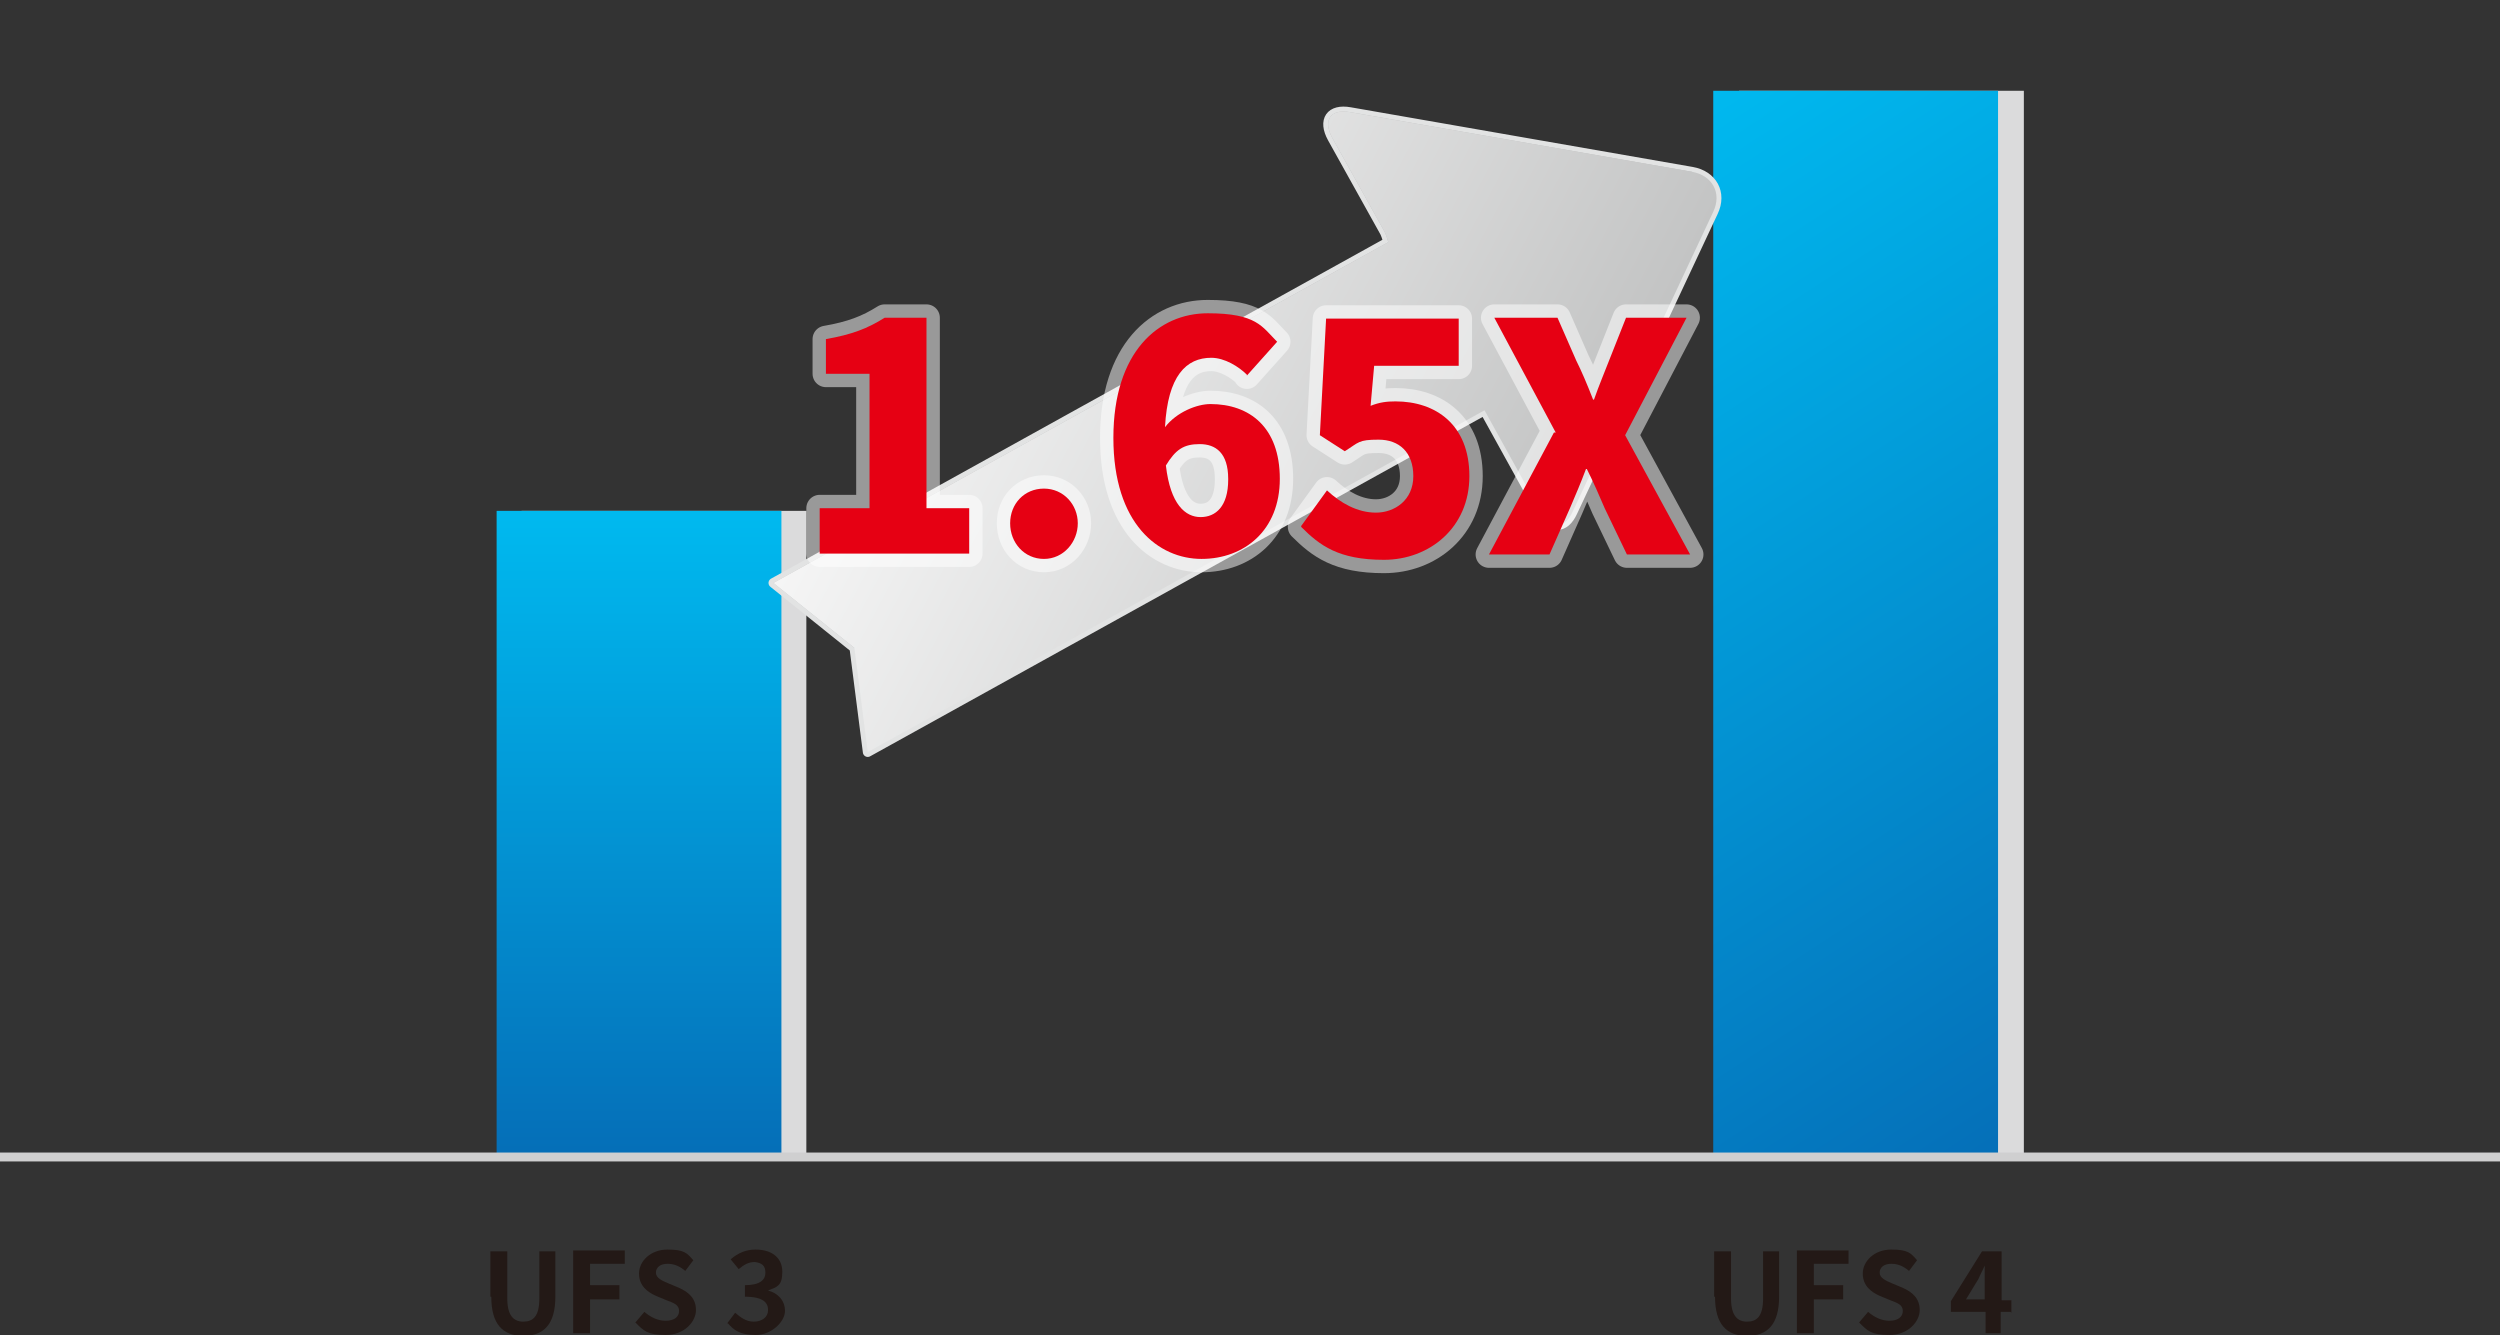
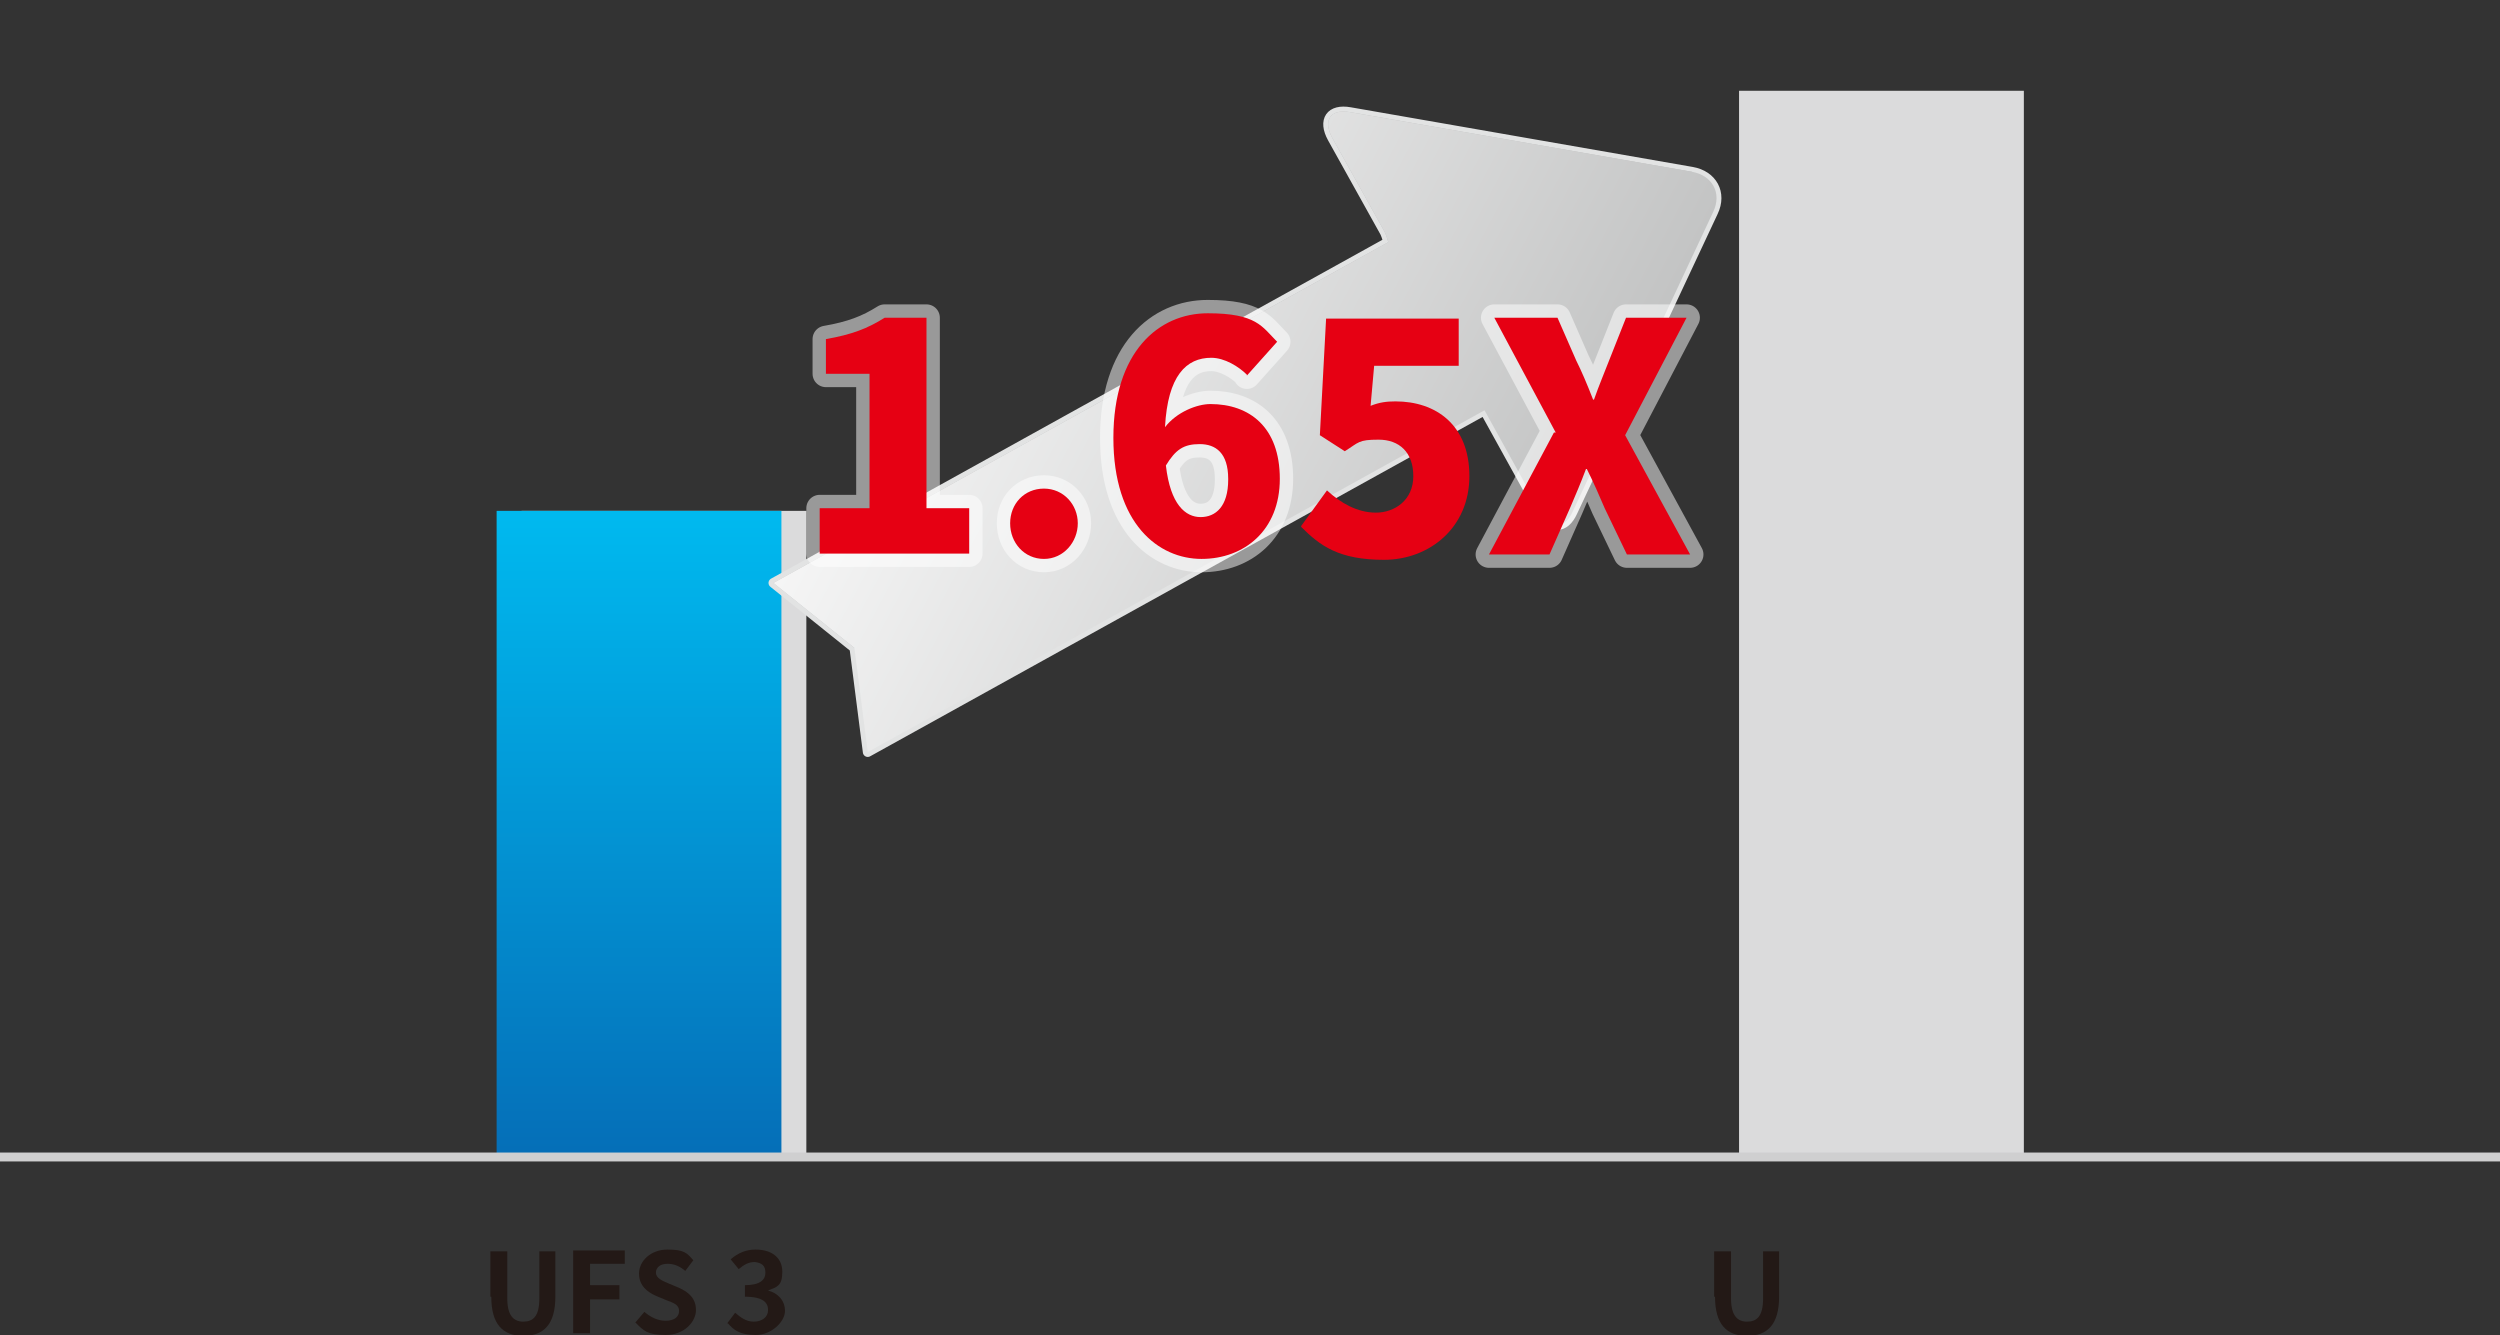
<svg xmlns="http://www.w3.org/2000/svg" id="Layer_1" version="1.1" viewBox="0 0 280.9 150">
  <rect x="0" y="0" width="280.9" height="150" fill="#333333" stroke="none" />
  <defs>
    <style>
      .st0 {
        fill: url(#linear-gradient1);
      }

      .st1 {
        fill: none;
        stroke: #cfcfd0;
      }

      .st2 {
        fill: #fff;
        stroke: #fff;
        stroke-width: 3px;
      }

      .st2, .st3 {
        stroke-linecap: round;
        stroke-linejoin: round;
      }

      .st4 {
        fill: url(#linear-gradient);
      }

      .st5, .st6 {
        isolation: isolate;
      }

      .st7 {
        fill: #231916;
      }

      .st3 {
        fill: #979898;
        stroke: #e2e3e3;
        stroke-width: 1.1px;
      }

      .st6 {
        fill: url(#linear-gradient2);
        mix-blend-mode: multiply;
      }

      .st8 {
        opacity: .5;
      }

      .st9 {
        fill: #dbdbdc;
      }

      .st10 {
        fill: #e60013;
      }

      .st11 {
        fill: #bbbcbd;
      }
    </style>
    <linearGradient id="linear-gradient" x1="71.8" y1="64.2" x2="71.8" y2="-7.1" gradientTransform="translate(0 122.1) scale(1 -1)" gradientUnits="userSpaceOnUse">
      <stop offset="0" stop-color="#00b9ef" />
      <stop offset="1" stop-color="#056fb8" />
    </linearGradient>
    <linearGradient id="linear-gradient1" x1="176.4" y1="101.5" x2="240.7" y2="2.5" gradientTransform="translate(0 122.1) scale(1 -1)" gradientUnits="userSpaceOnUse">
      <stop offset="0" stop-color="#00b9ef" />
      <stop offset="1" stop-color="#056fb8" />
    </linearGradient>
    <linearGradient id="linear-gradient2" x1="-1753.6" y1="-21.2" x2="-1699" y2="-105.3" gradientTransform="translate(1615.7 -844.2) rotate(-29) scale(1 -1)" gradientUnits="userSpaceOnUse">
      <stop offset="0" stop-color="#fff" />
      <stop offset="1" stop-color="#bbbcbc" />
    </linearGradient>
  </defs>
  <g class="st5">
    <g id="Layer_2">
      <g id="_圖層_1">
        <rect class="st9" x="58.6" y="57.4" width="32" height="72.7" />
        <rect class="st4" x="55.8" y="57.4" width="32" height="72.7" />
        <rect class="st9" x="195.4" y="10.2" width="32" height="119.9" />
-         <rect class="st0" x="192.5" y="10.2" width="32" height="119.9" />
        <g>
          <path class="st7" d="M55.1,145.7v-5.1h1.9v5.3c0,1.9.7,2.6,1.8,2.6s1.8-.6,1.8-2.6v-5.3h1.8v5.1c0,3.1-1.3,4.4-3.6,4.4s-3.6-1.3-3.6-4.4h0Z" />
          <path class="st7" d="M64.5,140.5h5.7v1.5h-3.9v2.4h3.3v1.6h-3.3v3.8h-1.9v-9.3h0Z" />
          <path class="st7" d="M71.3,148.7l1.1-1.3c.7.6,1.5,1,2.4,1s1.5-.4,1.5-1.1-.6-.9-1.4-1.2l-1.2-.5c-.9-.4-1.9-1.1-1.9-2.5s1.3-2.7,3.2-2.7,2.2.4,2.9,1.2l-.9,1.2c-.6-.5-1.2-.8-2-.8s-1.3.4-1.3,1,.7.9,1.4,1.2l1.2.5c1.1.5,1.9,1.2,1.9,2.5s-1.3,2.8-3.4,2.8-2.5-.5-3.4-1.4h0Z" />
          <path class="st7" d="M81.7,148.7l.9-1.2c.6.5,1.2,1,2.1,1s1.6-.5,1.6-1.3-.5-1.5-2.6-1.5v-1.3c1.7,0,2.3-.6,2.3-1.4s-.4-1.1-1.2-1.2c-.7,0-1.2.3-1.8.8l-.9-1.1c.8-.7,1.7-1.1,2.8-1.1,1.8,0,3,.9,3,2.5s-.6,1.7-1.6,2.1h0c1.1.3,1.9,1.1,1.9,2.3s-1.5,2.7-3.3,2.7-2.5-.6-3.1-1.3h0Z" />
        </g>
        <g>
          <path class="st7" d="M192.6,145.7v-5.1h1.9v5.3c0,1.9.7,2.6,1.8,2.6s1.8-.6,1.8-2.6v-5.3h1.8v5.1c0,3.1-1.3,4.4-3.6,4.4s-3.6-1.3-3.6-4.4h0Z" />
-           <path class="st7" d="M202,140.5h5.7v1.5h-3.9v2.4h3.3v1.6h-3.3v3.8h-1.9v-9.3h0Z" />
-           <path class="st7" d="M208.8,148.7l1.1-1.3c.7.6,1.5,1,2.4,1s1.5-.4,1.5-1.1-.6-.9-1.4-1.2l-1.2-.5c-.9-.4-1.9-1.1-1.9-2.5s1.3-2.7,3.2-2.7,2.2.4,2.9,1.2l-.9,1.2c-.6-.5-1.2-.8-2-.8s-1.3.4-1.3,1,.7.9,1.4,1.2l1.2.5c1.1.5,1.9,1.2,1.9,2.5s-1.3,2.8-3.4,2.8-2.5-.5-3.4-1.4h0Z" />
-           <path class="st7" d="M225.9,147.4h-1.1v2.4h-1.7v-2.4h-3.9v-1.2l3.5-5.6h2.2v5.5h1.1v1.4h0ZM223,146v-1.9c0-.5,0-1.4,0-1.9h0c-.2.5-.5,1-.7,1.5l-1.4,2.3h2.2,0Z" />
        </g>
        <g>
          <path class="st3" d="M149.7,15.5l5.9,10.6c.2.4.4,1.2.4,1.1l-69.1,38.3,9.1,7.3,1.5,11.7,69.3-38.4,6.3,11.4c1.1,2,2.7,2,3.6,0l15.8-33.7c1-2.1-.1-4.1-2.4-4.5l-38.4-6.7c-2.2-.4-3.1.9-2,2.9h0Z" />
          <path class="st11" d="M149.7,15.5l5.9,10.6c.2.4.4,1.2.4,1.1l-69.1,38.3,9.1,7.3s96.4-53.1,94.1-53.5l-38.4-6.7c-2.2-.4-3.1.9-2,2.9h0Z" />
          <path class="st6" d="M149.7,15.5l5.9,10.6c.2.4.4,1.2.4,1.1l-69.1,38.3,9.1,7.3,1.5,11.7,69.3-38.4,6.3,11.4c1.1,2,2.7,2,3.6,0l15.8-33.7c1-2.1-.1-4.1-2.4-4.5l-38.4-6.7c-2.2-.4-3.1.9-2,2.9h0Z" />
        </g>
        <g class="st8">
          <path class="st2" d="M92.1,57.1h5.6v-15.1h-4.9v-3.9c2.9-.5,4.7-1.2,6.6-2.4h4.7v21.4h4.8v5.1h-16.8v-5.1Z" />
          <path class="st2" d="M113.5,58.8c0-2.2,1.6-3.9,3.8-3.9s3.8,1.8,3.8,3.9-1.6,4-3.8,4-3.8-1.8-3.8-4Z" />
          <path class="st2" d="M140.1,42.1c-.9-.9-2.5-1.9-4-1.9-2.8,0-4.9,2-5.2,7.8,1.3-1.7,3.6-2.6,5.1-2.6,4.4,0,7.8,2.6,7.8,8.4s-4,9-8.8,9-9.9-3.9-9.9-13.6,5.1-14,10.6-14,6.1,1.5,7.8,3.2l-3.4,3.8h0ZM138,53.8c0-2.9-1.4-3.9-3.2-3.9s-2.7.6-3.8,2.4c.5,4.4,2.2,5.8,3.9,5.8s3.1-1.2,3.1-4.2h0Z" />
-           <path class="st2" d="M146.2,59.1l2.9-4c1.5,1.4,3.4,2.5,5.5,2.5s4.2-1.4,4.2-4.1-1.6-4.1-3.9-4.1-2.2.3-3.8,1.3l-2.8-1.8.7-13.1h14.9v5.3h-9.5l-.4,4.5c1-.4,1.8-.5,2.8-.5,4.5,0,8.3,2.6,8.3,8.4s-4.5,9.4-9.6,9.4-7.2-1.6-9.3-3.7h0Z" />
          <path class="st2" d="M174.8,48.6l-6.9-12.9h7.1l2.1,4.8c.6,1.2,1.2,2.6,1.9,4.4h.1c.6-1.7,1.2-3.1,1.7-4.4l1.9-4.8h6.8l-6.9,13.2,7.3,13.4h-7.1l-2.5-5.2c-.6-1.4-1.2-2.8-2-4.4h-.1c-.6,1.6-1.2,3-1.8,4.4l-2.3,5.2h-6.8l7.3-13.7h0Z" />
        </g>
        <g>
          <path class="st10" d="M92.1,57.1h5.6v-15.1h-4.9v-3.9c2.9-.5,4.7-1.2,6.6-2.4h4.7v21.4h4.8v5.1h-16.8v-5.1Z" />
          <path class="st10" d="M113.5,58.8c0-2.2,1.6-3.9,3.8-3.9s3.8,1.8,3.8,3.9-1.6,4-3.8,4-3.8-1.8-3.8-4Z" />
          <path class="st10" d="M140.1,42.1c-.9-.9-2.5-1.9-4-1.9-2.8,0-4.9,2-5.2,7.8,1.3-1.7,3.6-2.6,5.1-2.6,4.4,0,7.8,2.6,7.8,8.4s-4,9-8.8,9-9.9-3.9-9.9-13.6,5.1-14,10.6-14,6.1,1.5,7.8,3.2l-3.4,3.8h0ZM138,53.8c0-2.9-1.4-3.9-3.2-3.9s-2.7.6-3.8,2.4c.5,4.4,2.2,5.8,3.9,5.8s3.1-1.2,3.1-4.2h0Z" />
          <path class="st10" d="M146.2,59.1l2.9-4c1.5,1.4,3.4,2.5,5.5,2.5s4.2-1.4,4.2-4.1-1.6-4.1-3.9-4.1-2.2.3-3.8,1.3l-2.8-1.8.7-13.1h14.9v5.3h-9.5l-.4,4.5c1-.4,1.8-.5,2.8-.5,4.5,0,8.3,2.6,8.3,8.4s-4.5,9.4-9.6,9.4-7.2-1.6-9.3-3.7h0Z" />
          <path class="st10" d="M174.8,48.6l-6.9-12.9h7.1l2.1,4.8c.6,1.2,1.2,2.6,1.9,4.4h.1c.6-1.7,1.2-3.1,1.7-4.4l1.9-4.8h6.8l-6.9,13.2,7.3,13.4h-7.1l-2.5-5.2c-.6-1.4-1.2-2.8-2-4.4h-.1c-.6,1.6-1.2,3-1.8,4.4l-2.3,5.2h-6.8l7.3-13.7h0Z" />
        </g>
        <line class="st1" y1="130" x2="280.9" y2="130" />
      </g>
    </g>
  </g>
</svg>